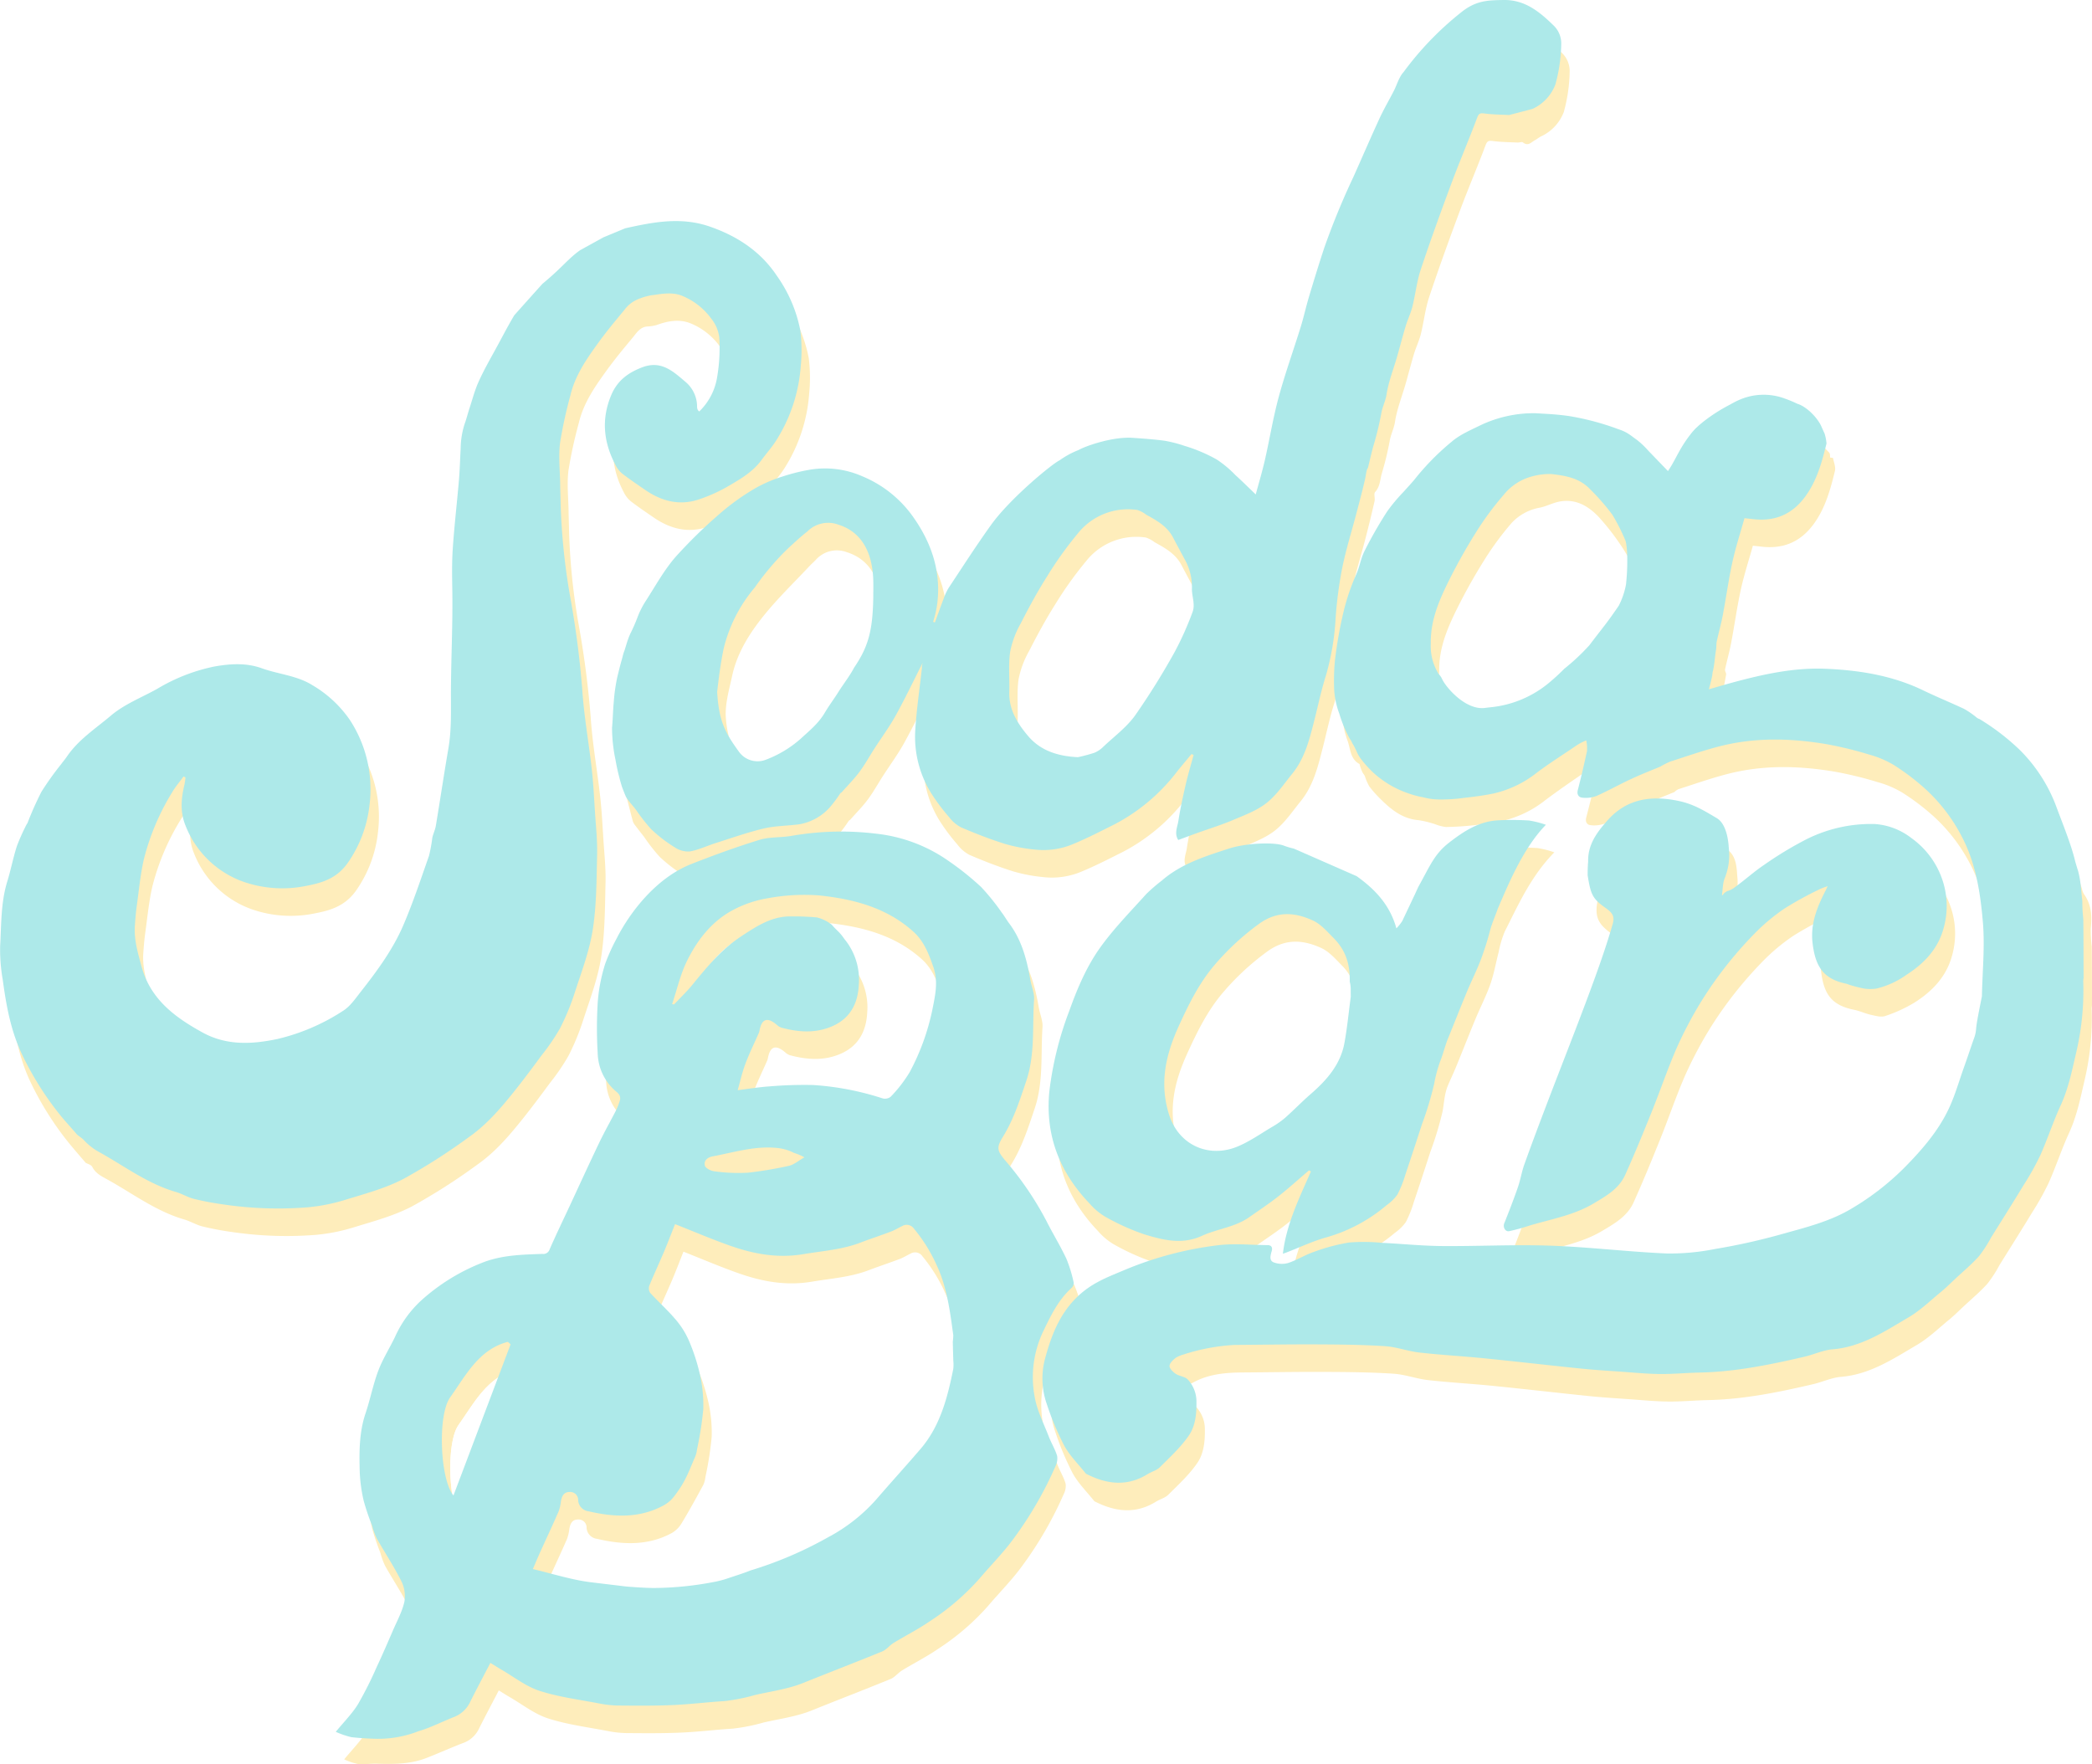
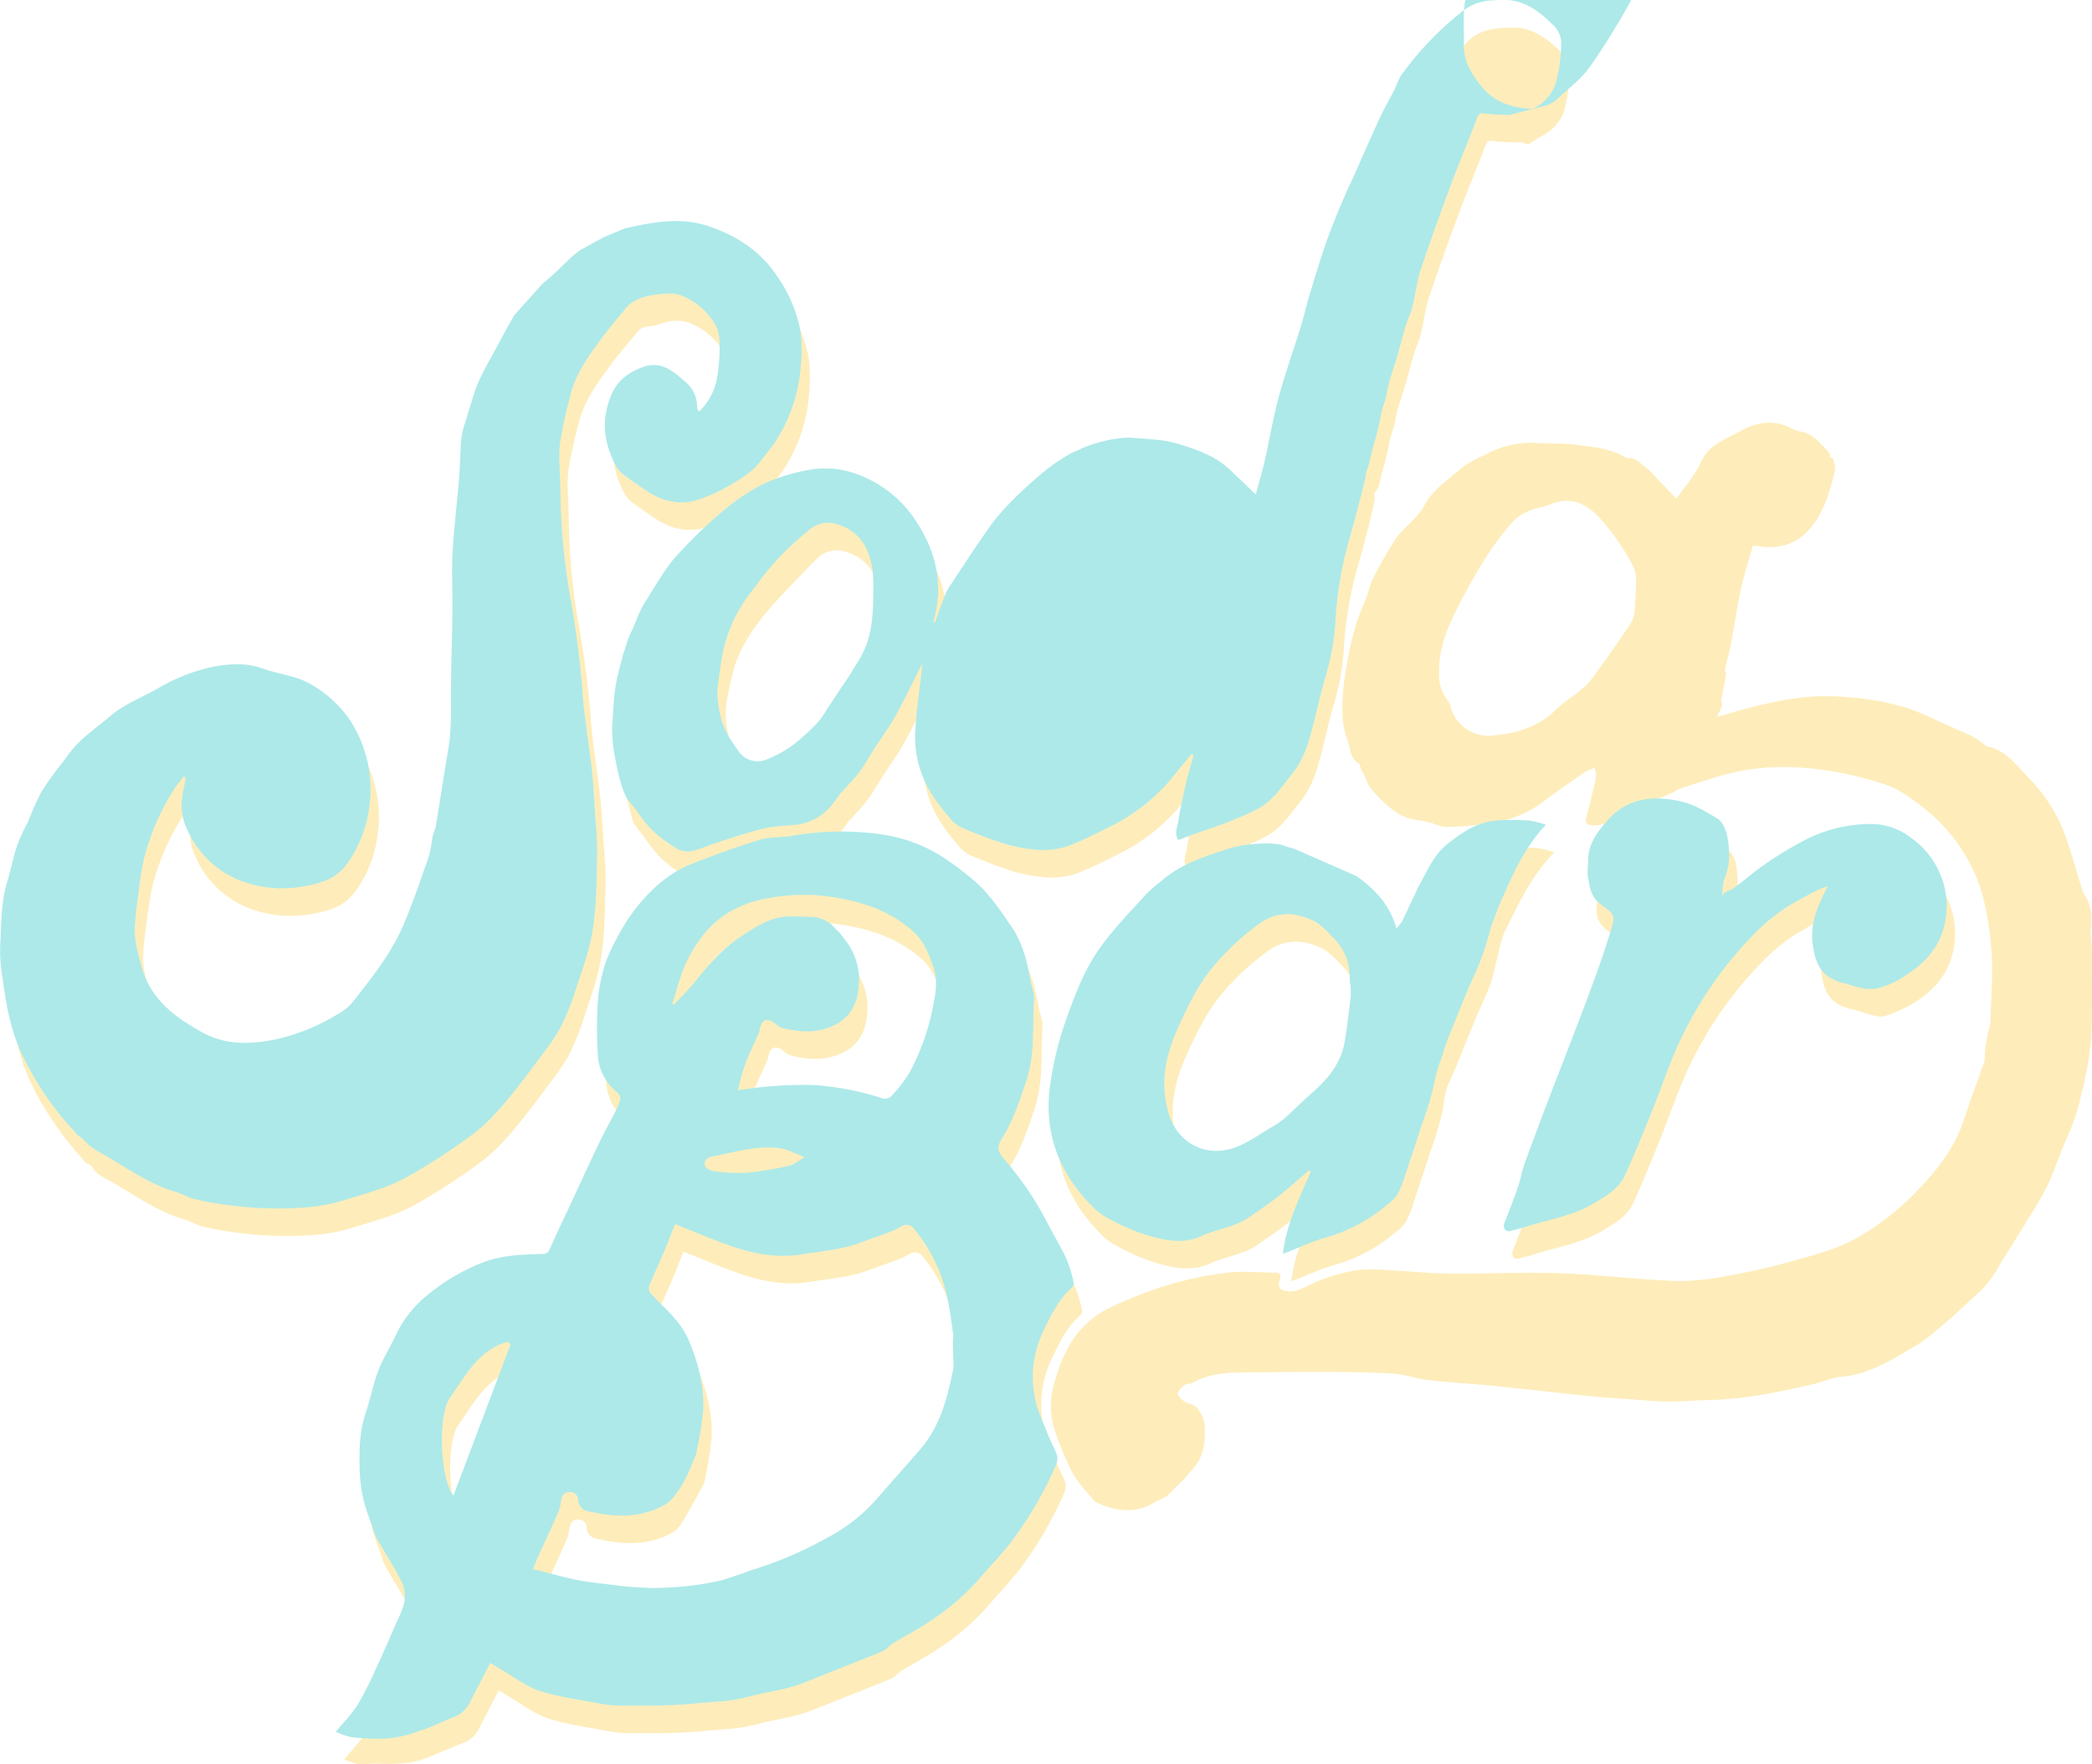
<svg xmlns="http://www.w3.org/2000/svg" id="3a7b3db9-e02a-435a-96ac-c8c8ea03d3dd" data-name="レイヤー 1" viewBox="0 0 535.724 451.776">
  <defs>
    <style>.a407e32d-3b48-4223-957a-d259a5c057a0{fill:#feedbb;}.\39 12bd72d-8d31-4f5e-9d3f-fa136b7d81e4{fill:#fff;}.\32 e8a8599-7bd6-4665-aac1-a26da4de06d3{fill:#ade9e9;}</style>
  </defs>
  <title>bl_sodabar_logo</title>
  <path class="a407e32d-3b48-4223-957a-d259a5c057a0" d="M-.53,415.171c-1.78,3.426-3.516,6.675-5.161,9.968a7.125,7.125,0,0,1-4.08,3.541c-3.118,1.208-6.171,2.585-9.287,3.797-4.109,1.598-8.419,1.6-12.744,1.462-1.606-.051-3.235.25-4.82.078a16.607,16.607,0,0,1-3.501-1.185c2.104-2.571,4.19-4.642,5.689-7.073a95.093,95.093,0,0,0,4.779-9.499c1.45-3.084,2.802-6.215,4.154-9.346,1.065-2.467,2.406-4.889,2.968-7.473a8.679,8.679,0,0,0-.861-5.314c-1.877-3.73-4.209-7.228-6.263-10.872a20.427,20.427,0,0,1-1.206-3.338,59.17,59.17,0,0,1-2.092-6.189,38.883,38.883,0,0,1-1.028-7.412c-.147-5.066-.172-10.134,1.489-15.061,1.21-3.588,1.919-7.354,3.254-10.889,1.129-2.99,2.879-5.742,4.275-8.639a28.586,28.586,0,0,1,6.748-9.384,51.303,51.303,0,0,1,16.155-9.854c4.845-1.777,9.838-1.861,14.849-2.044a1.685,1.685,0,0,0,1.853-1.158c1.609-3.698,3.375-7.329,5.079-10.987,2.539-5.452,5.033-10.925,7.632-16.35,1.343-2.804,2.888-5.511,4.304-8.28a17.073,17.073,0,0,0,.92-2.335c.364-1.075,0-1.739-.94-2.506a13.219,13.219,0,0,1-4.683-9.742,106.573,106.573,0,0,1,.026-13.305,22.022,22.022,0,0,1,2.391-9.184c1.139-2.139,1.523-4.667,2.532-6.89,3.965-8.729,9.971-15.54,19.066-19.116,5.727-2.252,11.527-4.36,17.405-6.171,2.58-.795,5.462-.55,8.165-1.019a74.063,74.063,0,0,1,21.771-.56,39.657,39.657,0,0,1,18.67,7.098,73.058,73.058,0,0,1,8.164,6.55,58.447,58.447,0,0,1,5.335,6.618c.657.848,1.176,1.8,1.821,2.657,3.245,4.307,4.556,9.329,5.45,14.518.291,1.69,1.067,3.391.954,5.039-.475,6.955.292,14.023-2,20.829-1.642,4.878-3.194,9.77-5.912,14.191-1.719,2.796-1.635,3.587.414,6.047a81.806,81.806,0,0,1,10.602,15.514c1.653,3.291,3.603,6.436,5.166,9.767a34.628,34.628,0,0,1,1.874,6.135,1.734,1.734,0,0,1-.556,1.367c-3.369,3.051-5.253,6.947-7.2,11.003a27.227,27.227,0,0,0-2.217,16.969c.612,3.476,2.321,6.766,3.611,10.111.644,1.671,1.613,3.23,2.127,4.934a4.461,4.461,0,0,1-.464,2.697,95.197,95.197,0,0,1-10.466,18.162c-2.689,3.758-6.015,7.057-9.01,10.6a62.505,62.505,0,0,1-12.725,10.907c-2.939,2.017-6.151,3.631-9.199,5.496-1.044.639-1.852,1.749-2.95,2.2-6.693,2.746-13.452,5.33-20.159,8.04-3.992,1.612-8.215,2.143-12.355,3.1a48.215,48.215,0,0,1-7.909,1.573c-4.441.273-8.867.828-13.31,1.018-4.644.198-9.302.156-13.952.116a26.778,26.778,0,0,1-4.809-.538c-5.108-.984-10.334-1.635-15.251-3.228C8.569,421.2,5.51,418.76,2.27,416.89c-.968-.559-1.907-1.169-2.8-1.719m47.288-112.35c-.92,2.316-1.816,4.689-2.803,7.024-1.233,2.916-2.583,5.782-3.775,8.713a2.13,2.13,0,0,0,.204,1.85c2.082,2.28,4.401,4.352,6.401,6.697a21.403,21.403,0,0,1,3.437,5.358,48.468,48.468,0,0,1,2.894,8.818,35.352,35.352,0,0,1,.869,8.994,86.635,86.635,0,0,1-1.603,10.237,6.691,6.691,0,0,1-.556,2.064c-1.79,3.283-3.584,6.568-5.521,9.766a7.147,7.147,0,0,1-2.526,2.526c-6.151,3.333-12.658,3.01-19.194,1.482a3.024,3.024,0,0,1-2.638-2.796,2.049,2.049,0,0,0-2.183-2.149c-1.515.008-1.99,1.081-2.222,2.364a11.639,11.639,0,0,1-.586,2.593c-1.579,3.604-3.247,7.168-4.87,10.753-.546,1.208-1.051,2.436-1.738,4.032,5.212,1.238,10.003,2.787,14.909,3.387,2.959.361,5.813,2.464,8.968.951.041-.019.113.035.171.039,2.266.166,4.531.443,6.799.473A83.728,83.728,0,0,0,56.428,394.51a18.854,18.854,0,0,0,2.91-.883,46.957,46.957,0,0,1,4.881-1.716c7.713-1.73,14.766-5.111,21.623-8.844a43.953,43.953,0,0,0,12.46-9.762c3.729-4.322,7.571-8.546,11.293-12.873,5.07-5.897,6.925-13.146,8.412-20.524a9.787,9.787,0,0,0,.007-2.136c-.038-1.628-.104-3.256-.125-4.884a14.018,14.018,0,0,0,.122-1.592c-.832-6.161-1.601-12.327-4.301-18.06a40.534,40.534,0,0,0-5.736-9.208,2.266,2.266,0,0,0-3.002-.74c-.962.465-1.877,1.04-2.87,1.418-2.62.994-5.288,1.862-7.906,2.863-4.692,1.793-9.639,2.11-14.529,2.933-6.701,1.127-12.873-.046-19.012-2.228-4.638-1.646-9.172-3.586-13.898-5.453m-.746-56.34c.165.027.33.053.495.08,1.595-1.698,3.296-3.309,4.762-5.112,3.715-4.566,7.454-9.054,12.462-12.348,3.626-2.385,7.226-4.776,11.677-5.061a66.404,66.404,0,0,1,7.689.241c.872.046,2.1-.039,2.533.473,1.465,1.727,3.082,3.319,4.522,5.079a16.369,16.369,0,0,1,3.671,11.638c-.22,4.816-2.185,8.662-6.826,10.679-4.261,1.853-8.625,1.527-12.984.361a3.382,3.382,0,0,1-1.21-.74c-2.387-2.026-3.831-1.563-4.409,1.43a3.24,3.24,0,0,1-.193.688c-1.15,2.625-2.428,5.203-3.43,7.883-.835,2.235-1.351,4.589-1.965,6.741,2.876-.351,5.551-.797,8.245-.974a104.833,104.833,0,0,1,11.07-.345,72.219,72.219,0,0,1,17.757,3.415,2.406,2.406,0,0,0,2.069-.377,34.939,34.939,0,0,0,4.908-6.345,59.123,59.123,0,0,0,5.788-15.925c.722-3.649,1.569-7.202.28-10.932-1.158-3.35-2.392-6.62-5.079-9.056-6.836-6.193-15.339-8.399-24.133-9.325a50.767,50.767,0,0,0-13.207.72,28.892,28.892,0,0,0-9.363,3.261c-5.17,2.899-8.759,7.572-11.328,12.802-1.703,3.469-2.563,7.351-3.801,11.05M4.646,333.595c-.236-.211-.473-.421-.709-.632-7.459,1.959-10.767,8.599-14.771,14.228-3.31,4.652-2.538,21.129.852,25.111,4.921-13.023,9.775-25.864,14.628-38.707m75.246-47.881c-1.274-.438-1.956-.652-2.624-.905a18.289,18.289,0,0,0-3.762-1.416c-5.87-.789-11.457,1.012-17.124,2.082-1.39.263-2.316,1.149-1.976,2.384.183.667,1.539,1.34,2.423,1.427,2.963.29,5.902.81,8.944.145,3.315-.723,6.757-.852,10.086-1.525,1.31-.266,2.462-1.308,4.033-2.191" transform="translate(128.264 17.705)" />
  <path class="a407e32d-3b48-4223-957a-d259a5c057a0" d="M52.943,94.728a15.63,15.63,0,0,0,4.612-8.909,44.555,44.555,0,0,0,.536-10.04,9.54,9.54,0,0,0-2.037-4.808,17.362,17.362,0,0,0-7.628-5.933c-2.806-1.08-5.705-.547-8.509.477a10.256,10.256,0,0,1-2.486.391c-1.822.181-2.674,1.639-3.669,2.838-2.225,2.682-4.463,5.365-6.509,8.183-3.061,4.217-6.082,8.492-7.298,13.698a115.715,115.715,0,0,0-2.642,12.111c-.425,3.48-.022,7.063.028,10.6.022,1.589.087,3.177.116,4.765A164.093,164.093,0,0,0,19.86,141.908a239.867,239.867,0,0,1,3.129,23.88c.437,6.848,1.676,13.642,2.441,20.474.407,3.634.588,7.295.821,10.947.234,3.68.64,7.37.552,11.046-.154,6.4-.137,12.868-1.118,19.163-.854,5.473-2.875,10.783-4.601,16.093a60.262,60.262,0,0,1-3.797,9.201,54.059,54.059,0,0,1-4.691,6.871c-2.368,3.215-4.757,6.42-7.255,9.534C1.992,273.293-1.535,277.373-5.924,280.455a154.788,154.788,0,0,1-16.828,10.767c-4.571,2.394-9.708,3.772-14.687,5.297A47.521,47.521,0,0,1-47.2,298.501a95.388,95.388,0,0,1-21.758-.731,73.509,73.509,0,0,1-7.483-1.417c-1.596-.4-3.058-1.318-4.646-1.779-7.242-2.099-13.2-6.65-19.663-10.229-1.451-.803-3.039-1.556-3.891-3.24-.275-.543-1.194-.759-1.689-1.049-1.502-1.77-2.983-3.449-4.388-5.186a78.915,78.915,0,0,1-9.689-15.398c-2.949-6.112-4.099-12.638-5-19.241a44.813,44.813,0,0,1-.666-8.543c.32-5.571.159-11.213,1.841-16.655.922-2.984,1.495-6.079,2.458-9.048a52.587,52.587,0,0,1,2.545-5.65c.023-.051.103-.076.125-.127a84.818,84.818,0,0,1,3.602-8.096,77.303,77.303,0,0,1,5.039-7.056c.485-.664,1.026-1.289,1.488-1.968,2.948-4.34,7.311-7.138,11.221-10.448,3.572-3.025,7.887-4.647,11.881-6.881a46.622,46.622,0,0,1,14.634-5.728c4.132-.73,8.176-.991,12.2.455,4.292,1.541,9.004,1.85,12.969,4.344a30.107,30.107,0,0,1,9.528,8.844,32.355,32.355,0,0,1,5.059,21.825A31.922,31.922,0,0,1-36.93,210.137c-2.724,3.982-6.324,5.226-10.638,6.039a30.325,30.325,0,0,1-16.193-1.026A24.801,24.801,0,0,1-78.584,200.797c-1.451-3.511-1.144-7.008-.28-10.554a17.089,17.089,0,0,0,.249-1.82c-.161-.078-.321-.157-.482-.235-.983,1.347-2.087,2.622-2.928,4.053a61.234,61.234,0,0,0-7.194,16.947c-.914,3.904-1.282,7.94-1.838,11.924-.246,1.765-.394,3.547-.514,5.325-.241,3.566.769,6.905,1.681,10.312,2.264,8.463,8.538,13.081,15.654,16.998,6.135,3.377,12.611,3.045,19.142,1.672a52.686,52.686,0,0,0,16.79-7.192c1.866-1.155,3.237-3.204,4.643-4.994,4.166-5.305,8.181-10.767,10.846-16.98,2.483-5.792,4.475-11.798,6.566-17.75a38.059,38.059,0,0,0,.843-4.593c.228-1.057.735-2.06.912-3.121,1.094-6.566,2.071-13.151,3.203-19.71.867-5.024.635-10.069.663-15.123.049-8.497.487-16.995.348-25.486-.058-3.489-.122-6.977.106-10.441.391-5.93,1.091-11.839,1.595-17.762.227-2.674.282-5.362.441-8.043.186-3.151.269-6.326,1.836-9.204a4.803,4.803,0,0,0,.313-.79c.791-2.359,1.4-4.799,2.411-7.059,1.293-2.891,2.87-5.659,4.397-8.44C2.88,74.975,4.975,71.236,7.14,67.54a8.396,8.396,0,0,1,1.971-2.068q7.747-6.4,15.553-12.73a13.251,13.251,0,0,1,2.781-1.626c2.275-1.052,4.002-2.933,6.652-3.525,7.239-1.618,14.26-2.781,21.659-.19,7.127,2.494,12.989,6.426,17.103,12.606a35.975,35.975,0,0,1,5.98,13.944,40.323,40.323,0,0,1,.11,9.15,41.06,41.06,0,0,1-6.205,18.907c-1.108,1.8-2.561,3.384-3.809,5.102-2.288,3.153-5.608,5.013-8.845,6.907a40.873,40.873,0,0,1-6.946,3.127c-5.026,1.784-9.665.646-13.956-2.291-1.96-1.341-3.928-2.677-5.816-4.115a6.546,6.546,0,0,1-1.715-2.043c-3.154-5.823-3.886-11.795-1.276-18.082,1.551-3.736,4.265-5.794,7.971-7.202,4.924-1.872,7.957,1.086,11.13,3.767a8.27,8.27,0,0,1,2.919,6.446,2.118,2.118,0,0,0,.174.677c.04.104.152.182.368.428" transform="translate(128.264 17.705)" />
  <path class="a407e32d-3b48-4223-957a-d259a5c057a0" d="M300.534,185.113c-3.197,1.319-6.051,2.396-8.815,3.663-3.041,1.395-5.962,3.057-9.021,4.409a7.743,7.743,0,0,1-3.546.434c-.976-.067-1.507-.801-1.213-1.946.877-3.415,1.755-6.831,2.501-10.276a7.25,7.25,0,0,0-.346-2.445,11.041,11.041,0,0,0-2.249.911c-3.489,2.398-6.987,4.791-10.373,7.331a27.76,27.76,0,0,1-11.245,5.38c-2.423.483-4.884.816-7.342,1.079-2.287.245-4.592.386-6.892.414a10.559,10.559,0,0,1-2.61-.658,25.566,25.566,0,0,0-4.33-1.079c-4-.312-6.879-2.554-9.559-5.194a29.452,29.452,0,0,1-3.097-3.45,14.431,14.431,0,0,1-1.161-2.669c-.161-.357-.459-.651-.626-1.006-.227-.482-.391-.993-.576-1.494-.076-.205-.075-.53-.217-.608-2.316-1.282-2.255-3.845-2.974-5.882a20.879,20.879,0,0,1-1.329-7.264,53.41,53.41,0,0,1,.248-6.427,108.292,108.292,0,0,1,2.206-12.411,56.785,56.785,0,0,1,3.204-9.441c.894-1.929,1.195-4.143,2.152-6.03a107.323,107.323,0,0,1,5.783-10.121c1.171-1.793,2.935-3.195,4.386-4.813a17.043,17.043,0,0,0,2.819-3.459c2.089-4.203,5.945-6.677,9.293-9.574,2.103-1.82,4.825-2.973,7.369-4.223a24.158,24.158,0,0,1,12.283-2.541c3.437.208,6.915.034,10.312.489,4.391.587,8.91.931,12.809,3.444,2.217-.429,3.397,1.364,4.89,2.385a19.337,19.337,0,0,1,2.711,2.705c1.759,1.817,3.513,3.641,5.045,5.229,2.022-2.919,4.738-5.877,6.306-9.352,1.901-4.22,5.588-5.566,9.116-7.417.828-.435,1.632-.924,2.485-1.301,3.885-1.718,7.749-1.972,11.615.129a9.539,9.539,0,0,0,2.549.809c3.182.683,4.943,3.24,7.045,5.329.296.295.214.97.277,1.307.272.036.7.029.716.104.217,1.112.744,2.325.493,3.34-1.16,4.697-2.407,9.348-5.323,13.41-3.442,4.795-7.97,6.652-13.708,5.923-.524-.067-1.05-.114-1.977-.212-1.048,3.758-2.258,7.453-3.087,11.233-.989,4.516-1.61,9.111-2.476,13.656-.435,2.288-1.085,4.534-1.566,6.813-.083.397.342.895.273,1.302-.335,1.964-.757,3.914-1.153,5.868-.046.227-.245.516-.165.662.866,1.565-.478,2.616-.948,4.286,2.027-.583,3.875-1.138,5.736-1.644,7.91-2.151,15.906-3.96,24.152-3.615,8.629.36,17.095,1.71,25.002,5.528,3.416,1.65,6.934,3.089,10.374,4.691a20.09,20.09,0,0,1,2.547,1.662c.495.331.941.861,1.48.977,4.732,1.022,7.334,4.816,10.386,7.976a40.286,40.286,0,0,1,9.098,13.922c1.764,4.766,3.092,9.693,4.617,14.547a4.495,4.495,0,0,0,.493,1.326c1.955,2.682,2.108,5.665,1.759,8.832a39.361,39.361,0,0,0,.25,4.622c.056,4.971.056,9.941.069,14.912.001.357-.103.718-.085,1.072a69.52,69.52,0,0,1-1.923,18.707c-1.004,4.415-1.944,8.859-3.867,13.047-1.928,4.195-3.353,8.62-5.242,12.835a70.394,70.394,0,0,1-4.258,7.6c-2.719,4.478-5.518,8.906-8.29,13.351a33.401,33.401,0,0,1-3.12,4.82c-1.888,2.096-4.075,3.922-6.144,5.854-1.212,1.133-2.389,2.312-3.67,3.361-2.696,2.211-5.247,4.697-8.223,6.446-6.091,3.579-12.041,7.576-19.463,8.185-2.4.196-4.712,1.312-7.097,1.869-8.868,2.072-17.776,3.893-26.936,4.081-3.414.07-6.827.407-10.238.372-3.342-.035-6.682-.371-10.02-.606-3.342-.233-6.689-.433-10.021-.773-8.282-.847-16.555-1.809-24.84-2.639-5.539-.555-11.105-.856-16.637-1.48-2.96-.335-5.848-1.437-8.805-1.629-5.675-.371-11.373-.427-17.062-.456-7.174-.036-14.348.09-21.522.138-4.467.03-8.852.395-12.865,2.66-.601.34-1.524.168-2.05.562-.73.548-1.628,1.373-1.691,2.143-.053.643.872,1.554,1.578,2.025.944.632,2.365.694,3.102,1.462a8.309,8.309,0,0,1,2.209,5.832c.053,3.02-.294,6.094-1.92,8.473-2.057,3.009-4.832,5.548-7.437,8.149-.821.82-2.123,1.138-3.149,1.774-5.189,3.226-10.366,2.626-15.551.016a.87.87,0,0,1-.301-.194c-1.878-2.371-4.11-4.551-5.533-7.171a73.661,73.661,0,0,1-4.49-10.768,19.71,19.71,0,0,1-.314-11.716c1.742-6.422,4.195-12.463,9.74-16.936,3.187-2.57,6.743-3.905,10.356-5.427a89.58,89.58,0,0,1,24.228-6.428c4.126-.491,8.364-.053,12.552-.019,1.046.008,1.361.593,1.089,1.553-.302,1.062-.707,2.388.525,2.865a5.916,5.916,0,0,0,3.7.153c2.259-.742,4.324-2.072,6.578-2.837a48.729,48.729,0,0,1,8.99-2.402,47.658,47.658,0,0,1,8.54.09c5.076.24,10.146.768,15.222.811,9.285.08,18.584-.417,27.858-.092,9.914.347,19.797,1.565,29.711,1.996a58.878,58.878,0,0,0,12.43-1.149,159.165,159.165,0,0,0,16.33-3.595c6.398-1.812,12.952-3.326,18.746-6.827A67.827,67.827,0,0,0,361.56,288.379c4.537-4.606,8.777-9.469,11.506-15.379,1.522-3.299,2.512-6.844,3.745-10.277q1.427-3.974,2.859-7.947a3.132,3.132,0,0,0,.306-1.001,30.99,30.99,0,0,1,1.366-8.87,2.124,2.124,0,0,0,.09-.527c.129-6.31.778-12.665.242-18.918-.633-7.391-1.759-14.818-5.254-21.598a43.715,43.715,0,0,0-9.51-12.509,59.715,59.715,0,0,0-8.013-6.082,25.033,25.033,0,0,0-6.339-2.691,94.244,94.244,0,0,0-10.845-2.653c-9.08-1.54-18.201-1.791-27.208.47-4.37,1.096-8.637,2.615-12.935,3.987a3.494,3.494,0,0,0-1.037.73M240.29,154.249a10.743,10.743,0,0,0,2.366,7.688,3.696,3.696,0,0,1,.539,1.314,10.077,10.077,0,0,0,11.037,7.372c.476-.067.953-.112,1.43-.167,5.755-.666,10.883-2.635,15.001-6.912a42.742,42.742,0,0,1,3.812-2.937,26.465,26.465,0,0,0,4.55-4.039c3.495-4.633,6.785-9.423,10.054-14.22a7.504,7.504,0,0,0,1.203-3.33c.284-2.758.395-5.541.423-8.316a7.096,7.096,0,0,0-.652-3.122,45.692,45.692,0,0,0-3.42-5.906,60.357,60.357,0,0,0-5.491-6.993c-2.67-2.817-5.923-4.72-10.036-3.946-1.685.317-3.265,1.169-4.945,1.541a12.98,12.98,0,0,0-7.284,3.892,75.879,75.879,0,0,0-7.058,9.582,142.605,142.605,0,0,0-7.861,14.271c-2.022,4.329-3.767,8.868-3.666,14.228" transform="translate(128.264 17.705)" />
  <path class="a407e32d-3b48-4223-957a-d259a5c057a0" d="M175.62,204.45c-1.066-1.634-.221-3.286.025-4.852.488-3.112,1.153-6.201,1.863-9.272.596-2.576,1.357-5.114,2.047-7.669q-.277-.096-.554-.194c-1.24,1.503-2.505,2.988-3.719,4.512a48.089,48.089,0,0,1-15.974,13.461c-3.563,1.79-7.12,3.62-10.803,5.137a19.487,19.487,0,0,1-9.672,1.323,41.022,41.022,0,0,1-7.625-1.455c-3.802-1.197-7.535-2.651-11.201-4.222a9.275,9.275,0,0,1-3.083-2.645,51.213,51.213,0,0,1-4.294-5.669,27.327,27.327,0,0,1-4.357-16.519c.323-5.338,1.125-10.647,1.701-15.971a3.513,3.513,0,0,1,.241-1.429c-2.293,4.519-4.472,9.101-6.92,13.536-1.627,2.947-3.646,5.678-5.475,8.516-1.284,1.993-2.43,4.086-3.842,5.982-1.359,1.823-2.979,3.452-4.491,5.16-.113.128-.309.186-.409.32a32.835,32.835,0,0,1-2.675,3.578,13.549,13.549,0,0,1-7.821,4.351c-3.026.411-6.142.381-9.092,1.079-4.182.989-8.255,2.445-12.361,3.744-2.222.704-4.372,1.76-6.642,2.143a6.236,6.236,0,0,1-3.901-1.124,36.926,36.926,0,0,1-5.908-4.555,44.108,44.108,0,0,1-3.925-5.009c-.84-1.091-1.698-2.169-2.523-3.271a2.848,2.848,0,0,1-.466-.946c-.758-2.847-1.447-5.712-2.251-8.545a40.643,40.643,0,0,1-.888-8.238c.211-2.226.234-4.469.45-6.694a44.626,44.626,0,0,1,.89-6.243,19.047,19.047,0,0,1,1.777-3.689,1.567,1.567,0,0,0,.253-.629c-.024-2.329,1.048-4.245,2.048-6.265.694-1.402.55-3.196,1.083-4.707a21.476,21.476,0,0,1,2.23-4.386c2.406-3.744,4.584-7.708,7.468-11.052A125.418,125.418,0,0,1,58.339,120.79a59.408,59.408,0,0,1,7.829-5.73c2.391-1.52,4.8-2.976,7.839-3.289,2.305-.237,4.471-1.639,6.782-2.053a23.631,23.631,0,0,1,13.829,1.555,29.964,29.964,0,0,1,12.637,9.78c4.839,6.573,7.631,14.013,6.704,22.429a26.366,26.366,0,0,1-.434,2.633c-.179.835-.44,1.653-.664,2.479.146.049.293.099.44.148.76-2.069,1.497-4.147,2.29-6.203a13.801,13.801,0,0,1,1.257-2.679c3.591-5.412,7.099-10.886,10.888-16.158,4.725-6.573,10.264-12.305,17.763-15.84,1.474-.694,2.672-1.947,4.078-2.81a23.787,23.787,0,0,1,14.378-3.581c2.589.176,5.216-.005,7.775.347a39.173,39.173,0,0,1,5.508,1.707,40.291,40.291,0,0,1,8.256,3.501,27.957,27.957,0,0,1,4.751,3.965c1.704,1.546,3.337,3.171,5.224,4.974.808-3.019,1.677-5.903,2.345-8.834,1.222-5.366,2.097-10.822,3.538-16.126,1.645-6.058,3.785-11.981,5.643-17.983.789-2.549,1.35-5.167,2.118-7.723,1.276-4.251,2.576-8.497,3.975-12.709a191.017,191.017,0,0,1,7.397-17.95c2.224-4.953,4.362-9.946,6.636-14.876,1.115-2.419,2.463-4.729,3.684-7.099.84-1.629,1.329-3.563,2.52-4.863,4.756-5.2,9.585-10.352,14.668-15.229,2.948-2.827,6.942-3.155,10.934-3.225,5.599-.099,9.401,3.182,13.002,6.711A6.395,6.395,0,0,1,273.7.388a41.034,41.034,0,0,1-1.505,10.599,11.31,11.31,0,0,1-5.866,6.254c-.515.265-.966.654-1.478.925-.96.508-1.77,1.682-3.106.606-.274-.222-.918.049-1.388.027-2.123-.103-4.261-.114-6.363-.395-1.132-.151-1.448.062-1.858,1.159-2.076,5.539-4.413,10.98-6.478,16.522-2.749,7.383-5.446,14.79-7.93,22.265-1.022,3.071-1.356,6.363-2.147,9.519-.428,1.71-1.222,3.324-1.732,5.017-.779,2.575-1.437,5.187-2.18,7.774-.925,3.223-2.199,6.388-2.702,9.673-.267,1.738-1.081,3.215-1.359,4.914a80.09,80.09,0,0,1-2.044,8.396c-.439,1.574-.428,3.286-1.68,4.649-.409.445.026,1.575-.148,2.342q-1.087,4.78-2.322,9.529c-1.25,4.822-2.764,9.587-3.77,14.458a103.822,103.822,0,0,0-1.715,12.85,65.773,65.773,0,0,1-2.524,14.978c-1.168,3.665-1.945,7.455-2.896,11.188-1.245,4.889-2.421,9.82-5.705,13.854-2.099,2.577-4,5.456-6.561,7.473-2.479,1.954-5.634,3.115-8.599,4.373-3.015,1.277-6.16,2.242-9.245,3.353-1.574.567-3.14,1.155-4.78,1.76m-25.691-21.206a41.176,41.176,0,0,0,4.268-1.145,7.352,7.352,0,0,0,2.303-1.593c2.752-2.596,5.9-4.925,8.072-7.949a183.313,183.313,0,0,0,10.19-16.361,79.554,79.554,0,0,0,4.496-10.058c.761-1.914-.117-3.938-.139-5.901a14.646,14.646,0,0,0-1.465-6.936c-1.12-2.115-2.272-4.213-3.38-6.333-1.504-2.873-4.186-4.341-6.863-5.822a7.507,7.507,0,0,0-2.24-1.199,16.388,16.388,0,0,0-15.27,6.009,94.476,94.476,0,0,0-7.936,11.102c-2.442,3.862-4.63,7.901-6.707,11.976a23.945,23.945,0,0,0-2.686,7.227c-.478,3.374-.12,6.861-.223,10.296-.135,4.503,2.105,8.056,4.795,11.238,3.244,3.841,7.735,5.217,12.785,5.449M97.52,142.48c0-1.618.054-3.238-.01-4.853-.227-5.781-2.267-11.836-8.906-13.922a7.198,7.198,0,0,0-7.873,1.867c-.515.571-1.117,1.063-1.642,1.626-3.972,4.25-8.195,8.298-11.827,12.822-3.633,4.526-6.769,9.501-8.029,15.322-.739,3.413-1.772,6.908-1.645,10.328a28.39,28.39,0,0,0,5.667,15.544c1.709,2.381,4.293,3.661,6.912,2.619a28.67,28.67,0,0,0,8.744-5.293,33.712,33.712,0,0,0,6.127-7.68c1.058-1.801,2.321-3.48,3.421-5.258,1.03-1.663,1.86-3.456,2.962-5.067,3.73-5.457,7.307-10.937,6.099-18.055" transform="translate(128.264 17.705)" />
  <path class="a407e32d-3b48-4223-957a-d259a5c057a0" d="M269.77,200.558c-5.982,6.103-9.164,13.319-12.698,20.298a26.971,26.971,0,0,0-1.575,5.33c-.712,2.707-1.179,5.497-2.106,8.126-1.078,3.055-2.582,5.958-3.828,8.957-1.673,4.032-3.262,8.1-4.917,12.14-.672,1.643-1.443,3.243-2.132,4.878-.895,2.128-.948,4.422-1.365,6.646a86.178,86.178,0,0,1-3.144,10.381c-1.382,4.283-2.779,8.561-4.223,12.823a28.672,28.672,0,0,1-2.046,5.127,11.972,11.972,0,0,1-2.788,2.728,41.087,41.087,0,0,1-15.681,8.295c-3.373.971-6.585,2.495-9.87,3.768-.323.125-.652.23-.98.347.876-7.564,4.203-14.263,7.175-21.076-.163-.091-.327-.183-.491-.273-2.629,2.242-5.194,4.564-7.907,6.7-2.387,1.877-4.935,3.55-7.421,5.301-3.644,2.566-8.158,2.959-12.07,4.754-5.128,2.353-9.991,1.082-14.796-.378a58.721,58.721,0,0,1-10.041-4.541,16.493,16.493,0,0,1-3.938-3.329c-7.696-8.026-11.409-17.484-10.32-28.706a86.042,86.042,0,0,1,5.093-20.612c2.078-5.824,4.499-11.524,8.101-16.491,3.478-4.797,7.681-9.074,11.657-13.497a43.609,43.609,0,0,1,3.922-3.386c4.955-4.332,11.179-6.254,17.176-8.208,4.459-1.455,9.43-2.745,14.264-.435a14.727,14.727,0,0,0,2.422.439,4.974,4.974,0,0,1,1.226.804c1.421-.676,9.744,2.609,14.833,6.245,4.631,3.308,8.512,7.293,10.184,13.371a11.713,11.713,0,0,0,1.518-1.904c1.353-2.901,2.09-6.29,4.062-8.656,3.007-3.604,4.113-8.444,7.956-11.426,3.757-2.914,7.668-5.448,12.585-5.687a70.068,70.068,0,0,1,7.852.051,24.977,24.977,0,0,1,4.314,1.099m-49.972,44.04-.475-.061c0-1.139-.024-2.279.005-3.418.108-4.339-.762-8.375-3.926-11.559-1.632-1.645-3.262-3.555-5.288-4.488-4.572-2.105-9.119-2.503-13.721.787a65.587,65.587,0,0,0-11.128,10.197c-4.169,4.746-6.935,10.383-9.531,16.087-3.312,7.277-5.012,14.615-2.454,22.672,2.472,7.78,10.143,11.189,17.527,8.133,3.085-1.276,5.881-3.263,8.776-4.982a22.114,22.114,0,0,0,3.379-2.351c2.238-1.978,4.314-4.142,6.57-6.099,4.108-3.566,7.621-7.539,8.641-13.067.721-3.917,1.095-7.897,1.624-11.851" transform="translate(128.264 17.705)" />
  <path class="a407e32d-3b48-4223-957a-d259a5c057a0" d="M315.097,218.539c.196-.548.391-1.096.417-1.169a10.426,10.426,0,0,0,2.749-.897c2.541-1.851,4.886-3.98,7.493-5.724a92.355,92.355,0,0,1,10.649-6.439,36.904,36.904,0,0,1,17.526-3.952,17.173,17.173,0,0,1,9.466,3.623,21.522,21.522,0,0,1,7.533,9.657,20.934,20.934,0,0,1,.672,13.452c-1.458,5.325-5.045,9.032-9.505,11.886a36.88,36.88,0,0,1-7.58,3.497c-1.058.374-2.462-.038-3.663-.301-1.455-.32-2.835-.992-4.294-1.283-6.047-1.208-7.848-4.277-8.515-10.16-.556-4.892,1.225-9.219,3.401-13.434.108-.209.203-.427.482-1.016a17.638,17.638,0,0,0-1.938.722,91.595,91.595,0,0,0-8.944,4.887,49.614,49.614,0,0,0-8.068,6.757,100.909,100.909,0,0,0-13.183,16.748,103.806,103.806,0,0,0-6.393,11.999c-2.407,5.462-4.311,11.144-6.544,16.687-2.183,5.423-4.399,10.837-6.805,16.163-1.596,3.535-4.846,5.37-8.074,7.29-5.097,3.032-10.832,3.992-16.359,5.644a53.733,53.733,0,0,1-5.244,1.446c-1.049.2-1.652-1.069-1.277-2.002,1.235-3.068,2.427-6.159,3.511-9.285.657-1.897.96-3.919,1.638-5.807,1.882-5.249,3.847-10.469,5.834-15.68,2.704-7.09,5.48-14.152,8.183-21.242,1.745-4.581,3.468-9.172,5.098-13.794,1.261-3.572,2.451-7.175,3.499-10.814.597-2.067-.116-2.948-1.83-4.161-3.364-2.382-5.009-3.986-4.281-8.34a17.034,17.034,0,0,0,.114-3.23c-.114-4.352,1.95-7.769,4.695-10.856,4.898-5.508,11.07-6.405,17.966-5.01,4.009.81,7.026,3.411,10.362,5.378,2.297,1.354,2.577,4.192,2.715,6.691a15.765,15.765,0,0,1-.972,7.587c-.607,1.349-.545,2.998-.785,4.511.084-.01.167-.019.251-.029" transform="translate(128.264 17.705)" />
  <path class="912bd72d-8d31-4f5e-9d3f-fa136b7d81e4" d="M4.646,333.595c-4.853,12.843-9.707,25.684-14.627,38.707-3.39-3.982-4.163-20.459-.853-25.111,4.004-5.629,7.312-12.269,14.771-14.228q.356.317.709.632" transform="translate(128.264 17.705)" />
  <path class="912bd72d-8d31-4f5e-9d3f-fa136b7d81e4" d="M79.892,285.714c-1.571.884-2.723,1.926-4.033,2.191-3.329.674-6.771.803-10.086,1.525-3.042.664-5.981.144-8.944-.145-.884-.087-2.24-.76-2.423-1.427-.34-1.235.586-2.121,1.976-2.384,5.667-1.07,11.254-2.871,17.124-2.082a18.289,18.289,0,0,1,3.762,1.416c.668.253,1.35.468,2.624.905" transform="translate(128.264 17.705)" />
  <path class="2e8a8599-7bd6-4665-aac1-a26da4de06d3" d="M-2.686,408.119c-1.78,3.426-3.516,6.675-5.161,9.968A7.635,7.635,0,0,1-11.9,421.945c-3.119,1.208-5.946,2.71-9.193,3.677a28.542,28.542,0,0,1-12.011,1.9c-1.605-.052-3.562-.196-5.147-.368a22.017,22.017,0,0,1-4.028-1.375c2.104-2.571,4.19-4.642,5.689-7.073a95.224,95.224,0,0,0,4.779-9.499c1.45-3.084,2.802-6.215,4.154-9.345,1.065-2.467,2.406-4.89,2.968-7.474a8.679,8.679,0,0,0-.861-5.314c-1.877-3.73-4.209-7.228-6.263-10.872a20.318,20.318,0,0,1-1.206-3.338,59.057,59.057,0,0,1-2.092-6.189,38.907,38.907,0,0,1-1.028-7.412c-.147-5.065-.172-10.134,1.489-15.06,1.21-3.588,1.919-7.353,3.254-10.888,1.129-2.991,2.879-5.743,4.275-8.64a28.614,28.614,0,0,1,6.748-9.384,51.284,51.284,0,0,1,16.155-9.854c4.845-1.778,9.838-1.862,14.849-2.044a1.685,1.685,0,0,0,1.853-1.158c1.609-3.699,3.375-7.33,5.079-10.988,2.539-5.452,5.033-10.925,7.632-16.349,1.343-2.805,2.888-5.512,4.304-8.281a17.155,17.155,0,0,0,.92-2.335c.364-1.075,0-1.739-.94-2.505a13.226,13.226,0,0,1-4.683-9.743,106.558,106.558,0,0,1,.026-13.304,43.447,43.447,0,0,1,1.891-9.625,50.08,50.08,0,0,1,2.969-6.556c3.379-6.611,10.034-15.434,19.129-19.01,5.727-2.252,11.527-4.36,17.405-6.171,2.58-.795,5.462-.55,8.165-1.019a74.077,74.077,0,0,1,21.771-.56,39.651,39.651,0,0,1,18.67,7.098,72.914,72.914,0,0,1,8.164,6.55,58.478,58.478,0,0,1,5.335,6.618c.657.848,1.176,1.801,1.821,2.657,3.245,4.308,4.556,9.329,5.45,14.519.291,1.689,1.067,3.39.954,5.039-.474,6.955.292,14.021-2,20.829-1.642,4.878-3.194,9.769-5.912,14.19-1.719,2.796-1.635,3.587.414,6.047A81.781,81.781,0,0,1,139.65,294.853c1.653,3.291,3.604,6.436,5.166,9.766a34.56,34.56,0,0,1,1.874,6.135,1.732,1.732,0,0,1-.556,1.367c-3.369,3.051-5.253,6.948-7.2,11.003a27.224,27.224,0,0,0-2.217,16.969c.612,3.477,2.321,6.767,3.611,10.111.644,1.671,1.613,3.231,2.127,4.934a4.466,4.466,0,0,1-.463,2.697,95.219,95.219,0,0,1-10.467,18.162c-2.689,3.758-6.015,7.057-9.01,10.6A62.521,62.521,0,0,1,109.79,397.503c-2.938,2.018-6.151,3.631-9.199,5.496-1.044.639-1.852,1.749-2.95,2.2-6.693,2.747-13.452,5.33-20.159,8.04-3.992,1.613-8.215,2.143-12.355,3.1a48.094,48.094,0,0,1-7.909,1.573c-4.441.275-8.867.828-13.31,1.018-4.644.198-9.302.156-13.952.116a26.68,26.68,0,0,1-4.809-.538c-5.108-.983-10.334-1.635-15.251-3.228-3.483-1.13-6.542-3.571-9.782-5.441-.968-.559-1.907-1.169-2.8-1.719M32.242,388.583c2.267.166,4.529.335,6.797.364a83.721,83.721,0,0,0,15.233-1.489,25.671,25.671,0,0,0,3.444-.852c1.632-.564,4.482-1.435,6.151-2.135a98.378,98.378,0,0,0,19.819-8.456,43.942,43.942,0,0,0,12.46-9.762c3.729-4.322,7.571-8.546,11.293-12.873,5.07-5.896,6.925-13.146,8.413-20.523a9.855,9.855,0,0,0,.006-2.137c-.038-1.628-.104-3.256-.125-4.884a14.042,14.042,0,0,0,.123-1.592c-.832-6.161-1.602-12.327-4.301-18.06a40.469,40.469,0,0,0-5.736-9.208,2.264,2.264,0,0,0-3.002-.74c-.961.464-1.877,1.04-2.87,1.417-2.62.995-5.288,1.862-7.906,2.864-4.692,1.793-9.639,2.109-14.529,2.932-6.701,1.127-12.873-.046-19.012-2.228-4.638-1.647-9.172-3.586-13.898-5.452-.92,2.314-1.816,4.689-2.803,7.024-1.233,2.916-2.583,5.782-3.775,8.713a2.131,2.131,0,0,0,.204,1.851c2.082,2.279,4.401,4.35,6.401,6.696a21.407,21.407,0,0,1,3.437,5.358,48.453,48.453,0,0,1,2.894,8.819,35.367,35.367,0,0,1,.869,8.994,86.734,86.734,0,0,1-1.603,10.236,6.699,6.699,0,0,1-.556,2.066c-1.666,3.849-2.403,6.165-5.138,9.729a8.392,8.392,0,0,1-2.909,2.563c-6.151,3.333-12.658,3.009-19.194,1.481a3.024,3.024,0,0,1-2.638-2.796,2.048,2.048,0,0,0-2.183-2.148c-1.515.007-1.99,1.081-2.222,2.363a11.627,11.627,0,0,1-.586,2.594c-1.579,3.603-3.247,7.168-4.87,10.753-.546,1.208-1.051,2.435-1.738,4.031,5.212,1.238,10.003,2.787,14.909,3.388M43.856,239.43c.165.027.33.054.495.08,1.595-1.697,3.296-3.309,4.762-5.111,3.715-4.567,7.454-9.055,12.462-12.349,3.626-2.385,7.226-4.775,11.677-5.061a66.204,66.204,0,0,1,7.689.242,9.908,9.908,0,0,1,3.805,1.875c1.465,1.727,1.75,1.53,3.25,3.676a16.373,16.373,0,0,1,3.671,11.638c-.22,4.817-2.185,8.662-6.826,10.679-4.261,1.853-8.625,1.527-12.984.361a3.365,3.365,0,0,1-1.21-.74c-2.387-2.025-3.831-1.563-4.409,1.431a3.236,3.236,0,0,1-.193.687c-1.15,2.625-2.428,5.203-3.43,7.883-.835,2.235-1.351,4.589-1.965,6.741,2.876-.35,5.551-.797,8.245-.973a104.583,104.583,0,0,1,11.07-.346,72.256,72.256,0,0,1,17.757,3.415,2.404,2.404,0,0,0,2.069-.377,34.934,34.934,0,0,0,4.908-6.345,59.097,59.097,0,0,0,5.788-15.925c.722-3.649,1.569-7.202.28-10.931-1.158-3.351-2.392-6.62-5.079-9.057-6.836-6.192-15.339-8.399-24.133-9.325a50.745,50.745,0,0,0-13.207.72,28.908,28.908,0,0,0-9.363,3.26c-5.17,2.9-8.759,7.573-11.328,12.802-1.703,3.469-2.563,7.353-3.801,11.05M2.49,326.543l-.709-.632C-5.678,327.87-8.986,334.51-12.99,340.139c-3.31,4.652-2.538,21.13.852,25.111,4.921-13.021,9.775-25.864,14.628-38.707M77.736,278.662a13.929,13.929,0,0,0-2.674-1.134,11.818,11.818,0,0,0-3.712-1.188c-5.87-.789-11.457,1.013-17.124,2.082-1.39.264-2.316,1.148-1.976,2.384.183.667,1.539,1.341,2.423,1.428a44.13,44.13,0,0,0,8.615.363,100.007,100.007,0,0,0,10.415-1.743c1.31-.267,2.462-1.309,4.033-2.192" transform="translate(128.264 17.705)" />
  <path class="2e8a8599-7bd6-4665-aac1-a26da4de06d3" d="M31.835,40.76c7.239-1.618,14.366-3.001,21.765-.411,7.126,2.495,12.989,6.427,17.102,12.606a35.974,35.974,0,0,1,5.98,13.944,40.262,40.262,0,0,1,.111,9.15A41.066,41.066,0,0,1,70.588,94.956c-1.108,1.8-2.562,3.385-3.809,5.103-2.289,3.152-5.608,5.013-8.846,6.906a40.783,40.783,0,0,1-6.946,3.126c-5.025,1.784-9.664.647-13.955-2.29-1.96-1.342-3.928-2.677-5.816-4.116a6.526,6.526,0,0,1-1.715-2.043C26.347,95.82,25.615,89.848,28.225,83.56c1.55-3.736,4.265-5.794,7.971-7.202,4.924-1.871,7.956,1.087,11.129,3.767a8.27,8.27,0,0,1,2.92,6.446,2.09,2.09,0,0,0,.174.677c.039.105.151.182.368.428a15.628,15.628,0,0,0,4.612-8.909,44.531,44.531,0,0,0,.536-10.04,9.545,9.545,0,0,0-2.037-4.808A17.361,17.361,0,0,0,46.27,57.987c-2.807-1.08-6.025-.238-7.688-.091a16.186,16.186,0,0,0-3.307.958,8.234,8.234,0,0,0-3.669,2.838c-2.225,2.683-4.464,5.365-6.509,8.183-3.061,4.217-6.082,8.492-7.299,13.699a115.477,115.477,0,0,0-2.641,12.11c-.426,3.481-.023,7.063.027,10.601.023,1.588.088,3.176.116,4.764a164.178,164.178,0,0,0,2.404,23.808,239.838,239.838,0,0,1,3.129,23.88c.436,6.848,1.676,13.642,2.441,20.473.407,3.634.588,7.295.82,10.947.234,3.681.64,7.371.552,11.047-.153,6.399-.136,12.868-1.117,19.163-.854,5.473-2.875,10.782-4.601,16.093a60.462,60.462,0,0,1-3.798,9.201,54.14,54.14,0,0,1-4.69,6.87c-2.368,3.216-4.758,6.42-7.256,9.535-3.348,4.175-6.875,8.256-11.264,11.338A154.727,154.727,0,0,1-24.908,284.17c-4.571,2.394-9.709,3.772-14.688,5.298a47.559,47.559,0,0,1-9.761,1.982,95.347,95.347,0,0,1-21.758-.731,73.262,73.262,0,0,1-7.482-1.417c-1.597-.4-3.058-1.318-4.646-1.778-7.242-2.1-13.2-6.651-19.663-10.229a15.498,15.498,0,0,1-3.972-3.14c-.393-.42-1.094-.841-1.655-1.318-1.502-1.77-2.936-3.28-4.341-5.019a78.839,78.839,0,0,1-9.689-15.398c-2.95-6.113-4.099-12.637-5.001-19.241a44.834,44.834,0,0,1-.665-8.542c.32-5.571.158-11.213,1.84-16.656.922-2.985,1.496-6.079,2.459-9.049a52.754,52.754,0,0,1,2.545-5.65c.023-.051.103-.076.125-.126a84.695,84.695,0,0,1,3.602-8.096,77.138,77.138,0,0,1,5.039-7.057c.484-.664,1.026-1.289,1.488-1.968,2.948-4.34,7.311-7.138,11.22-10.448,3.572-3.024,7.888-4.647,11.881-6.88a46.59,46.59,0,0,1,14.635-5.728c4.132-.73,8.176-.991,12.2.454,4.292,1.542,9.004,1.85,12.968,4.344a30.107,30.107,0,0,1,9.529,8.844,32.358,32.358,0,0,1,5.059,21.825,31.918,31.918,0,0,1-5.447,14.638c-2.725,3.983-6.325,5.225-10.638,6.039a30.346,30.346,0,0,1-16.193-1.025,24.81,24.81,0,0,1-14.824-14.354c-1.45-3.511-1.143-7.008-.279-10.554a17.133,17.133,0,0,0,.249-1.82q-.241-.117-.483-.235c-.983,1.347-2.087,2.623-2.927,4.053a61.217,61.217,0,0,0-7.194,16.947c-.915,3.905-1.282,7.94-1.838,11.925-.246,1.765-.394,3.546-.514,5.325-.241,3.564.769,6.905,1.68,10.312,2.265,8.464,8.539,13.082,15.654,16.998,6.136,3.377,12.611,3.046,19.143,1.672a52.693,52.693,0,0,0,16.79-7.192c1.866-1.154,3.236-3.204,4.643-4.994,4.165-5.304,8.181-10.766,10.846-16.98,2.483-5.791,4.474-11.797,6.566-17.75a38.078,38.078,0,0,0,.843-4.593c.228-1.057.735-2.059.912-3.12,1.093-6.566,2.071-13.152,3.202-19.711.867-5.024.635-10.069.664-15.123.049-8.496.487-16.995.347-25.486-.057-3.488-.122-6.976.107-10.441.391-5.93,1.09-11.838,1.594-17.761.228-2.674.283-5.363.441-8.044A21.141,21.141,0,0,1-9.197,90.603c.134-.247.962-3.156,1.052-3.424.791-2.359,1.399-4.799,2.411-7.06,1.293-2.891,2.87-5.659,4.396-8.44,2.062-3.756,2.58-4.916,4.745-8.612.5-.587,6.526-7.316,7.264-8.117,5.165-4.267,6.452-6.328,9.613-8.58l5.978-3.297Z" transform="translate(128.264 17.705)" />
-   <path class="2e8a8599-7bd6-4665-aac1-a26da4de06d3" d="M338.988,93.348a11.91,11.91,0,0,1,.484,2.525c-1.16,4.696-2.407,9.348-5.323,13.41-3.442,4.795-7.97,6.652-13.708,5.923-.524-.067-1.05-.114-1.976-.212-1.049,3.758-2.259,7.453-3.087,11.233-.99,4.516-1.611,9.111-2.477,13.656-.435,2.288-1.085,4.534-1.565,6.813-.083.397-.059,1.436-.128,1.843-.336,1.964-.357,3.373-.754,5.327a6.449,6.449,0,0,0-.243,1.443c-.315,1.417-.4,1.835-.87,3.505,2.027-.583,3.876-1.138,5.736-1.644,7.91-2.151,15.906-3.96,24.152-3.615,8.629.36,17.095,1.71,25.002,5.528,3.416,1.65,6.934,3.089,10.374,4.691a20.088,20.088,0,0,1,2.547,1.662c.495.331.941.861,1.48.977a58.755,58.755,0,0,1,10.385,7.976,40.277,40.277,0,0,1,9.098,13.922c1.765,4.766,4.097,10.433,5.052,14.61.143.451.478,1.657.702,2.295.766,2.837.728,4.629,1.115,7.799a39.355,39.355,0,0,0,.25,4.622c.056,4.971.056,9.941.069,14.913.001.356-.102.717-.085,1.071a69.561,69.561,0,0,1-1.922,18.707c-1.005,4.415-1.945,8.859-3.868,13.048-1.928,4.194-3.353,8.619-5.242,12.835a70.306,70.306,0,0,1-4.258,7.599c-2.719,4.478-5.518,8.907-8.29,13.352a33.411,33.411,0,0,1-3.12,4.82c-1.887,2.096-4.075,3.922-6.143,5.854-1.213,1.133-2.39,2.31-3.671,3.36-2.695,2.211-5.247,4.697-8.224,6.446-6.09,3.579-12.04,7.577-19.462,8.186-2.4.196-4.712,1.312-7.096,1.869-8.869,2.072-17.777,3.894-26.937,4.081-3.414.07-6.827.407-10.238.372-3.342-.035-6.682-.371-10.02-.605-3.342-.234-6.689-.434-10.02-.774-8.283-.846-16.556-1.808-24.841-2.638-5.539-.556-11.105-.856-16.637-1.481-2.96-.335-5.848-1.436-8.805-1.629-5.674-.371-11.373-.427-17.062-.456-7.174-.036-14.348.09-21.523.138a51.528,51.528,0,0,0-13.09,2.467,8.857,8.857,0,0,0-1.825.757c-.73.547-1.628,1.373-1.691,2.142-.053.644.872,1.554,1.578,2.025.944.632,2.365.694,3.102,1.462a8.304,8.304,0,0,1,2.209,5.832c.053,3.019-.294,6.094-1.92,8.473-2.057,3.009-4.832,5.548-7.436,8.15-.821.819-2.123,1.137-3.149,1.774-5.189,3.227-10.365,2.626-15.551.017a.906.906,0,0,1-.301-.195c-1.877-2.371-4.11-4.551-5.533-7.171a73.642,73.642,0,0,1-4.49-10.767,19.712,19.712,0,0,1-.315-11.717c1.743-6.422,4.195-12.463,9.741-16.936,3.186-2.57,6.742-3.906,10.355-5.426a89.55,89.55,0,0,1,24.229-6.429c4.126-.49,8.363-.053,12.551-.018,1.046.008,1.361.593,1.089,1.553-.302,1.062-.707,2.389.526,2.865a5.919,5.919,0,0,0,3.699.154c2.26-.743,4.324-2.073,6.578-2.837a48.732,48.732,0,0,1,8.99-2.403,47.674,47.674,0,0,1,8.54.09c5.076.24,10.146.769,15.222.812,9.285.079,18.584-.417,27.858-.093,9.914.348,19.797,1.564,29.711,1.996a58.81,58.81,0,0,0,12.43-1.149,159.408,159.408,0,0,0,16.33-3.596c6.399-1.812,12.952-3.325,18.746-6.826a67.827,67.827,0,0,0,13.378-10.385c4.537-4.606,8.778-9.469,11.506-15.379,1.522-3.299,2.513-6.844,3.745-10.276.951-2.65,1.711-5.014,2.662-7.663a8.215,8.215,0,0,0,.464-2.219c.12-1.555.738-4.56,1.405-7.938a2.117,2.117,0,0,0,.09-.527c.129-6.309.778-12.665.242-18.918-.633-7.391-1.758-14.818-5.254-21.598A43.741,43.741,0,0,0,364.755,184.3a59.823,59.823,0,0,0-8.014-6.082,25.033,25.033,0,0,0-6.339-2.691,94.321,94.321,0,0,0-10.845-2.653c-9.08-1.54-18.201-1.791-27.208.47-4.37,1.096-8.636,2.615-12.934,3.987a22.936,22.936,0,0,0-2.532,1.291c-3.198,1.319-4.556,1.835-7.32,3.102-3.041,1.395-5.962,3.057-9.02,4.409a7.735,7.735,0,0,1-3.546.434c-.976-.067-1.507-.801-1.213-1.946.877-3.415,1.598-6.487,2.343-9.932a9.06,9.06,0,0,0-.188-2.789,14.159,14.159,0,0,0-2.474,1.277c-3.489,2.398-6.763,4.425-10.149,6.965a27.765,27.765,0,0,1-11.245,5.38c-2.423.483-4.884.816-7.342,1.08a41.374,41.374,0,0,1-6.891.414,16.262,16.262,0,0,1-3.614-.545,22.88,22.88,0,0,1-3.78-.998,25.488,25.488,0,0,1-9.105-5.388,29.378,29.378,0,0,1-3.098-3.45,8.554,8.554,0,0,1-1.122-1.973c-.161-.357-.377-.758-.544-1.114-.227-.481-.526-.815-.712-1.316-.077-.206-.627-.982-.785-1.328a33.032,33.032,0,0,1-2.391-5.928,20.886,20.886,0,0,1-1.329-7.264,53.611,53.611,0,0,1,.248-6.427,108.477,108.477,0,0,1,2.206-12.411,56.782,56.782,0,0,1,3.204-9.441c.895-1.929,1.196-4.143,2.153-6.03a107.029,107.029,0,0,1,5.782-10.121,44.022,44.022,0,0,1,4.212-5.039c.996-1.109,2.008-2.204,2.808-3.157a63.912,63.912,0,0,1,9.479-9.65c2.103-1.82,4.825-2.973,7.369-4.223a31.752,31.752,0,0,1,14.071-3.102c3.436.208,5.084.246,8.482.7a66.977,66.977,0,0,1,12.752,3.377c2.45.781,3.292,1.724,4.784,2.745a21.102,21.102,0,0,1,2.915,2.762c1.759,1.817,3.514,3.64,5.045,5.229,2.022-2.919,2.844-5.741,6.007-9.697,1.702-2.239,5.887-5.221,9.415-7.072.828-.435,1.633-.924,2.485-1.301a15.552,15.552,0,0,1,12.09-.471,30.661,30.661,0,0,1,3.182,1.33c1.795.502,4.523,2.771,5.938,5.408m-99.852,56.076a13.45,13.45,0,0,0,2.014,7.689,4.561,4.561,0,0,1,.892,1.313c1.012,2.179,6.096,8.072,11.037,7.372.476-.067.953-.112,1.431-.167a27.573,27.573,0,0,0,14.267-5.743,51.833,51.833,0,0,0,4.545-4.106,54.954,54.954,0,0,0,6.425-6.021c3.495-4.633,4.256-5.329,7.525-10.126a19.623,19.623,0,0,0,1.856-5.442,54.162,54.162,0,0,0,.323-6.443c.012-1.045-.094-4.068-.553-4.995a50.56,50.56,0,0,0-3.244-6.397,56.857,56.857,0,0,0-5.667-6.503c-2.67-2.816-5.877-3.479-10.036-3.945a17.177,17.177,0,0,0-5.112.673,13.869,13.869,0,0,0-7.117,4.76,75.903,75.903,0,0,0-7.058,9.582A142.603,142.603,0,0,0,241.8,132.97c-2.022,4.329-3.767,8.868-3.666,14.227" transform="translate(128.264 17.705)" />
-   <path class="2e8a8599-7bd6-4665-aac1-a26da4de06d3" d="M258.202,11.748c-2.123-.103-4.261-.114-6.363-.395-1.132-.151-1.447.062-1.858,1.159-2.076,5.539-4.413,10.98-6.478,16.522-2.749,7.383-5.445,14.79-7.93,22.265-1.022,3.071-1.357,6.363-2.147,9.519-.428,1.71-1.222,3.324-1.732,5.017-.779,2.575-1.437,5.187-2.18,7.774-.925,3.223-2.199,6.388-2.702,9.673-.267,1.738-1.081,3.215-1.359,4.914a80.139,80.139,0,0,1-2.044,8.396c-.439,1.574-.751,2.969-1.365,5.513-.409.444-.527,1.952-.702,2.718-.725,3.188-1.262,5.124-2.083,8.289-1.25,4.822-2.764,9.587-3.77,14.458a103.788,103.788,0,0,0-1.715,12.85,65.709,65.709,0,0,1-2.524,14.977c-1.168,3.665-1.945,7.455-2.896,11.188-1.245,4.889-2.42,9.82-5.705,13.854-2.099,2.577-4,5.456-6.561,7.473-2.479,1.954-5.634,3.115-8.599,4.373-3.014,1.277-6.16,2.242-9.245,3.353-1.574.567-3.14,1.155-4.78,1.76-1.066-1.634-.221-3.286.024-4.852.489-3.112,1.154-6.201,1.864-9.273.595-2.576,1.356-5.114,2.046-7.669q-.277-.096-.554-.194c-1.24,1.503-2.505,2.988-3.719,4.512a48.096,48.096,0,0,1-15.974,13.461c-3.563,1.79-7.12,3.62-10.802,5.137a19.487,19.487,0,0,1-9.673,1.323,41.033,41.033,0,0,1-7.625-1.455c-3.802-1.197-7.535-2.651-11.201-4.222a9.262,9.262,0,0,1-3.083-2.645,51.249,51.249,0,0,1-4.294-5.669,27.33,27.33,0,0,1-4.357-16.519c.323-5.338,1.125-10.647,1.701-15.971a3.507,3.507,0,0,1,.241-1.429c-2.293,4.519-4.472,9.102-6.92,13.536-1.627,2.947-3.646,5.678-5.475,8.516-1.284,1.993-2.43,4.086-3.842,5.982-1.359,1.823-2.979,3.452-4.491,5.16-.113.128-.309.186-.409.32a32.978,32.978,0,0,1-2.675,3.578,13.544,13.544,0,0,1-7.821,4.351c-3.026.411-6.142.381-9.092,1.079-4.182.989-8.255,2.445-12.361,3.744-2.222.704-4.372,1.76-6.642,2.143a6.237,6.237,0,0,1-3.901-1.124,36.936,36.936,0,0,1-5.908-4.555,44.056,44.056,0,0,1-3.925-5.009c-.84-1.091-1.712-1.972-2.456-3.13-.239-.37-1-2.409-1.132-2.759a56.26,56.26,0,0,1-1.652-6.873,40.649,40.649,0,0,1-.888-8.238c.211-2.226.234-4.469.45-6.694a44.692,44.692,0,0,1,.89-6.243c.315-1.297.819-3.372,1.168-4.526.066-.217.401-1.625.573-2.032.338-.807.792-2.863,1.608-4.608a43.204,43.204,0,0,0,1.812-4.124,21.541,21.541,0,0,1,2.23-4.386c2.406-3.744,4.584-7.708,7.468-11.052a125.332,125.332,0,0,1,11.513-11.252,59.417,59.417,0,0,1,7.829-5.73,34.605,34.605,0,0,1,7.97-3.635,48.428,48.428,0,0,1,6.651-1.707,23.63,23.63,0,0,1,13.829,1.555,29.962,29.962,0,0,1,12.637,9.78c4.839,6.573,7.631,14.013,6.704,22.429a26.409,26.409,0,0,1-.434,2.633c-.179.835-.44,1.653-.664,2.479.146.049.293.099.44.148.76-2.069,1.497-4.147,2.29-6.203a13.836,13.836,0,0,1,1.257-2.679c3.591-5.412,7.099-10.886,10.888-16.158,4.725-6.573,15.325-15.399,17.549-16.511a22.465,22.465,0,0,1,4.835-2.611c1.645-.967,8.645-3.462,13.835-3.109,2.589.176,5.585.387,8.145.739a32.831,32.831,0,0,1,5.139,1.315,40.254,40.254,0,0,1,8.256,3.501,27.934,27.934,0,0,1,4.751,3.965c1.704,1.546,3.337,3.171,5.224,4.974.808-3.019,1.677-5.903,2.345-8.834,1.222-5.366,2.097-10.822,3.538-16.126,1.645-6.058,3.785-11.981,5.643-17.983.789-2.549,1.351-5.167,2.118-7.723,1.276-4.251,2.576-8.497,3.975-12.709a191.295,191.295,0,0,1,7.397-17.95c2.224-4.953,4.362-9.946,6.636-14.876,1.115-2.419,2.463-4.729,3.685-7.099.84-1.629,1.33-3.563,2.519-4.863a79.899,79.899,0,0,1,14.668-15.229c3.858-3.146,6.942-3.155,10.935-3.225,5.598-.099,9.4,3.182,13.001,6.711a6.395,6.395,0,0,1,1.774,4.329,41.035,41.035,0,0,1-1.505,10.599,11.307,11.307,0,0,1-5.866,6.254m-116.4,166.003a41.193,41.193,0,0,0,4.268-1.145,7.359,7.359,0,0,0,2.303-1.593c2.752-2.596,5.9-4.925,8.072-7.949a183.318,183.318,0,0,0,10.19-16.361,79.711,79.711,0,0,0,4.497-10.058c.76-1.914-.118-3.938-.14-5.901a14.636,14.636,0,0,0-1.465-6.936c-1.12-2.115-2.27-4.213-3.38-6.333-1.504-2.873-4.186-4.341-6.863-5.822a7.511,7.511,0,0,0-2.24-1.199,16.39,16.39,0,0,0-15.27,6.009,94.312,94.312,0,0,0-7.935,11.102c-2.443,3.862-4.63,7.901-6.707,11.976a23.949,23.949,0,0,0-2.686,7.227c-.478,3.374-.12,6.861-.223,10.296-.135,4.503,2.105,8.056,4.794,11.238,3.244,3.841,7.736,5.217,12.785,5.449M95.364,135.429c0-1.618.054-3.238-.01-4.853-.227-5.781-2.267-11.836-8.906-13.922a7.519,7.519,0,0,0-8.076,1.853c-.836.523-5.014,4.35-5.54,4.913a68.971,68.971,0,0,0-7.839,9.354,37.94,37.94,0,0,0-7.916,15.517c-.739,3.413-1.298,7.672-1.69,11.199.445,7.629,2.148,10.535,5.486,15.182a5.88,5.88,0,0,0,7.138,2.11,28.67,28.67,0,0,0,8.744-5.293c2.359-2.174,4.574-3.917,6.254-6.777,1.058-1.801,2.388-3.538,3.488-5.316,1.03-1.663,2.99-4.208,3.931-6.091,3.73-5.456,4.771-9.608,4.936-17.876" transform="translate(128.264 17.705)" />
+   <path class="2e8a8599-7bd6-4665-aac1-a26da4de06d3" d="M258.202,11.748c-2.123-.103-4.261-.114-6.363-.395-1.132-.151-1.447.062-1.858,1.159-2.076,5.539-4.413,10.98-6.478,16.522-2.749,7.383-5.445,14.79-7.93,22.265-1.022,3.071-1.357,6.363-2.147,9.519-.428,1.71-1.222,3.324-1.732,5.017-.779,2.575-1.437,5.187-2.18,7.774-.925,3.223-2.199,6.388-2.702,9.673-.267,1.738-1.081,3.215-1.359,4.914a80.139,80.139,0,0,1-2.044,8.396c-.439,1.574-.751,2.969-1.365,5.513-.409.444-.527,1.952-.702,2.718-.725,3.188-1.262,5.124-2.083,8.289-1.25,4.822-2.764,9.587-3.77,14.458a103.788,103.788,0,0,0-1.715,12.85,65.709,65.709,0,0,1-2.524,14.977c-1.168,3.665-1.945,7.455-2.896,11.188-1.245,4.889-2.42,9.82-5.705,13.854-2.099,2.577-4,5.456-6.561,7.473-2.479,1.954-5.634,3.115-8.599,4.373-3.014,1.277-6.16,2.242-9.245,3.353-1.574.567-3.14,1.155-4.78,1.76-1.066-1.634-.221-3.286.024-4.852.489-3.112,1.154-6.201,1.864-9.273.595-2.576,1.356-5.114,2.046-7.669q-.277-.096-.554-.194c-1.24,1.503-2.505,2.988-3.719,4.512a48.096,48.096,0,0,1-15.974,13.461c-3.563,1.79-7.12,3.62-10.802,5.137a19.487,19.487,0,0,1-9.673,1.323,41.033,41.033,0,0,1-7.625-1.455c-3.802-1.197-7.535-2.651-11.201-4.222a9.262,9.262,0,0,1-3.083-2.645,51.249,51.249,0,0,1-4.294-5.669,27.33,27.33,0,0,1-4.357-16.519c.323-5.338,1.125-10.647,1.701-15.971a3.507,3.507,0,0,1,.241-1.429c-2.293,4.519-4.472,9.102-6.92,13.536-1.627,2.947-3.646,5.678-5.475,8.516-1.284,1.993-2.43,4.086-3.842,5.982-1.359,1.823-2.979,3.452-4.491,5.16-.113.128-.309.186-.409.32a32.978,32.978,0,0,1-2.675,3.578,13.544,13.544,0,0,1-7.821,4.351c-3.026.411-6.142.381-9.092,1.079-4.182.989-8.255,2.445-12.361,3.744-2.222.704-4.372,1.76-6.642,2.143a6.237,6.237,0,0,1-3.901-1.124,36.936,36.936,0,0,1-5.908-4.555,44.056,44.056,0,0,1-3.925-5.009c-.84-1.091-1.712-1.972-2.456-3.13-.239-.37-1-2.409-1.132-2.759a56.26,56.26,0,0,1-1.652-6.873,40.649,40.649,0,0,1-.888-8.238c.211-2.226.234-4.469.45-6.694a44.692,44.692,0,0,1,.89-6.243c.315-1.297.819-3.372,1.168-4.526.066-.217.401-1.625.573-2.032.338-.807.792-2.863,1.608-4.608a43.204,43.204,0,0,0,1.812-4.124,21.541,21.541,0,0,1,2.23-4.386c2.406-3.744,4.584-7.708,7.468-11.052a125.332,125.332,0,0,1,11.513-11.252,59.417,59.417,0,0,1,7.829-5.73,34.605,34.605,0,0,1,7.97-3.635,48.428,48.428,0,0,1,6.651-1.707,23.63,23.63,0,0,1,13.829,1.555,29.962,29.962,0,0,1,12.637,9.78c4.839,6.573,7.631,14.013,6.704,22.429a26.409,26.409,0,0,1-.434,2.633c-.179.835-.44,1.653-.664,2.479.146.049.293.099.44.148.76-2.069,1.497-4.147,2.29-6.203a13.836,13.836,0,0,1,1.257-2.679c3.591-5.412,7.099-10.886,10.888-16.158,4.725-6.573,15.325-15.399,17.549-16.511a22.465,22.465,0,0,1,4.835-2.611c1.645-.967,8.645-3.462,13.835-3.109,2.589.176,5.585.387,8.145.739a32.831,32.831,0,0,1,5.139,1.315,40.254,40.254,0,0,1,8.256,3.501,27.934,27.934,0,0,1,4.751,3.965c1.704,1.546,3.337,3.171,5.224,4.974.808-3.019,1.677-5.903,2.345-8.834,1.222-5.366,2.097-10.822,3.538-16.126,1.645-6.058,3.785-11.981,5.643-17.983.789-2.549,1.351-5.167,2.118-7.723,1.276-4.251,2.576-8.497,3.975-12.709a191.295,191.295,0,0,1,7.397-17.95c2.224-4.953,4.362-9.946,6.636-14.876,1.115-2.419,2.463-4.729,3.685-7.099.84-1.629,1.33-3.563,2.519-4.863a79.899,79.899,0,0,1,14.668-15.229c3.858-3.146,6.942-3.155,10.935-3.225,5.598-.099,9.4,3.182,13.001,6.711a6.395,6.395,0,0,1,1.774,4.329,41.035,41.035,0,0,1-1.505,10.599,11.307,11.307,0,0,1-5.866,6.254a41.193,41.193,0,0,0,4.268-1.145,7.359,7.359,0,0,0,2.303-1.593c2.752-2.596,5.9-4.925,8.072-7.949a183.318,183.318,0,0,0,10.19-16.361,79.711,79.711,0,0,0,4.497-10.058c.76-1.914-.118-3.938-.14-5.901a14.636,14.636,0,0,0-1.465-6.936c-1.12-2.115-2.27-4.213-3.38-6.333-1.504-2.873-4.186-4.341-6.863-5.822a7.511,7.511,0,0,0-2.24-1.199,16.39,16.39,0,0,0-15.27,6.009,94.312,94.312,0,0,0-7.935,11.102c-2.443,3.862-4.63,7.901-6.707,11.976a23.949,23.949,0,0,0-2.686,7.227c-.478,3.374-.12,6.861-.223,10.296-.135,4.503,2.105,8.056,4.794,11.238,3.244,3.841,7.736,5.217,12.785,5.449M95.364,135.429c0-1.618.054-3.238-.01-4.853-.227-5.781-2.267-11.836-8.906-13.922a7.519,7.519,0,0,0-8.076,1.853c-.836.523-5.014,4.35-5.54,4.913a68.971,68.971,0,0,0-7.839,9.354,37.94,37.94,0,0,0-7.916,15.517c-.739,3.413-1.298,7.672-1.69,11.199.445,7.629,2.148,10.535,5.486,15.182a5.88,5.88,0,0,0,7.138,2.11,28.67,28.67,0,0,0,8.744-5.293c2.359-2.174,4.574-3.917,6.254-6.777,1.058-1.801,2.388-3.538,3.488-5.316,1.03-1.663,2.99-4.208,3.931-6.091,3.73-5.456,4.771-9.608,4.936-17.876" transform="translate(128.264 17.705)" />
  <path class="2e8a8599-7bd6-4665-aac1-a26da4de06d3" d="M219.144,206.658c4.631,3.308,8.512,7.293,10.184,13.372a11.764,11.764,0,0,0,1.518-1.905c1.353-2.901,3.085-6.447,4.062-8.656,3.049-5.476,4.113-8.444,7.956-11.426,3.757-2.914,7.668-5.448,12.586-5.687a70.144,70.144,0,0,1,7.851.051,24.98,24.98,0,0,1,4.314,1.099c-5.981,6.103-9.869,15.862-12.295,21.413-.805,2.288-1.533,3.849-2.005,5.643-.713,2.708-1.152,4.069-2.08,6.698-1.078,3.056-2.582,5.958-3.828,8.957-1.673,4.032-3.262,8.101-4.917,12.141-.672,1.642-1.263,4.084-1.951,5.719a35.891,35.891,0,0,0-1.546,5.804,85.967,85.967,0,0,1-3.143,10.381q-2.071,6.425-4.223,12.823a28.669,28.669,0,0,1-2.046,5.127,11.993,11.993,0,0,1-2.788,2.729,41.115,41.115,0,0,1-15.681,8.295c-3.373.97-6.585,2.494-9.87,3.768-.323.125-.651.231-.98.347.876-7.563,4.204-14.263,7.175-21.075q-.245-.138-.491-.274c-2.629,2.242-5.194,4.566-7.907,6.7-2.387,1.877-4.934,3.55-7.421,5.301-3.644,2.567-8.158,2.959-12.069,4.754-5.128,2.354-9.992,1.082-14.797-.378a58.649,58.649,0,0,1-10.04-4.541,16.505,16.505,0,0,1-3.938-3.329c-7.696-8.025-11.409-17.483-10.32-28.706a86.009,86.009,0,0,1,5.094-20.612c2.077-5.823,4.499-11.523,8.1-16.49,3.478-4.797,7.681-9.075,11.657-13.498a43.631,43.631,0,0,1,3.922-3.385c4.955-4.332,11.179-6.254,17.176-8.209,4.459-1.455,11.868-1.723,14.196-.726a19.256,19.256,0,0,0,2.49.73m14.556,37.936c-.018-.855-.01-1.332-.018-1.758a7.738,7.738,0,0,0-.248-2.114c.109-4.339-.966-7.981-4.13-11.166-1.632-1.643-3.262-3.555-5.288-4.488-4.572-2.106-9.118-2.503-13.721.787A65.585,65.585,0,0,0,183.11,229.004c-4.169,4.746-6.935,10.383-9.531,16.087-3.312,7.277-5.012,14.615-2.454,22.672,2.472,7.78,10.143,11.19,17.527,8.133,3.085-1.276,5.881-3.263,8.776-4.982a22.173,22.173,0,0,0,3.379-2.35c2.239-1.978,4.314-4.143,6.571-6.1,4.107-3.564,7.62-7.539,8.64-13.066.721-3.918,1.095-7.898,1.624-11.852" transform="translate(128.264 17.705)" />
  <path class="2e8a8599-7bd6-4665-aac1-a26da4de06d3" d="M312.941,211.488c.196-.548.964-.881.99-.953a6.061,6.061,0,0,0,2.176-1.114c2.541-1.85,4.886-3.98,7.493-5.724a92.353,92.353,0,0,1,10.65-6.439,36.904,36.904,0,0,1,17.525-3.952,17.166,17.166,0,0,1,9.466,3.623,21.521,21.521,0,0,1,7.533,9.657,20.926,20.926,0,0,1,.672,13.452c-1.458,5.326-5.045,9.033-9.505,11.886a21.929,21.929,0,0,1-7.58,3.497,9.872,9.872,0,0,1-4.295-.204,26.512,26.512,0,0,1-3.518-1.014c-6.047-1.208-7.991-4.644-8.658-10.526-.555-4.892,1.225-9.219,3.402-13.434.107-.209.202-.426.481-1.015a17.406,17.406,0,0,0-1.938.721,91.671,91.671,0,0,0-8.945,4.887,49.651,49.651,0,0,0-8.068,6.757A100.898,100.898,0,0,0,307.64,238.341a103.782,103.782,0,0,0-6.393,11.999c-2.407,5.462-4.311,11.145-6.544,16.688-2.183,5.423-4.399,10.837-6.805,16.163-1.596,3.534-4.846,5.369-8.074,7.289-5.097,3.032-10.832,3.992-16.359,5.645a53.711,53.711,0,0,1-5.244,1.447c-1.049.199-1.652-1.07-1.277-2.002,1.235-3.069,2.427-6.16,3.511-9.286.657-1.897.961-3.918,1.638-5.807,1.882-5.249,3.847-10.469,5.834-15.68,2.704-7.09,5.48-14.152,8.183-21.242,1.745-4.581,3.468-9.172,5.099-13.794,1.26-3.571,2.45-7.175,3.499-10.813.596-2.068-.117-2.949-1.83-4.162-3.365-2.381-3.79-3.461-4.574-8.345,0-1.177.027-2.401.13-3.488-.114-4.352,2.227-7.505,4.972-10.592,4.899-5.508,11.07-6.405,17.966-5.01,4.01.81,6.647,2.472,9.983,4.439,2.297,1.355,2.956,5.131,3.094,7.63a15.761,15.761,0,0,1-.972,7.587c-.606,1.349-.545,2.998-.785,4.511.084-.01.167-.019.251-.029" transform="translate(128.264 17.705)" />
</svg>